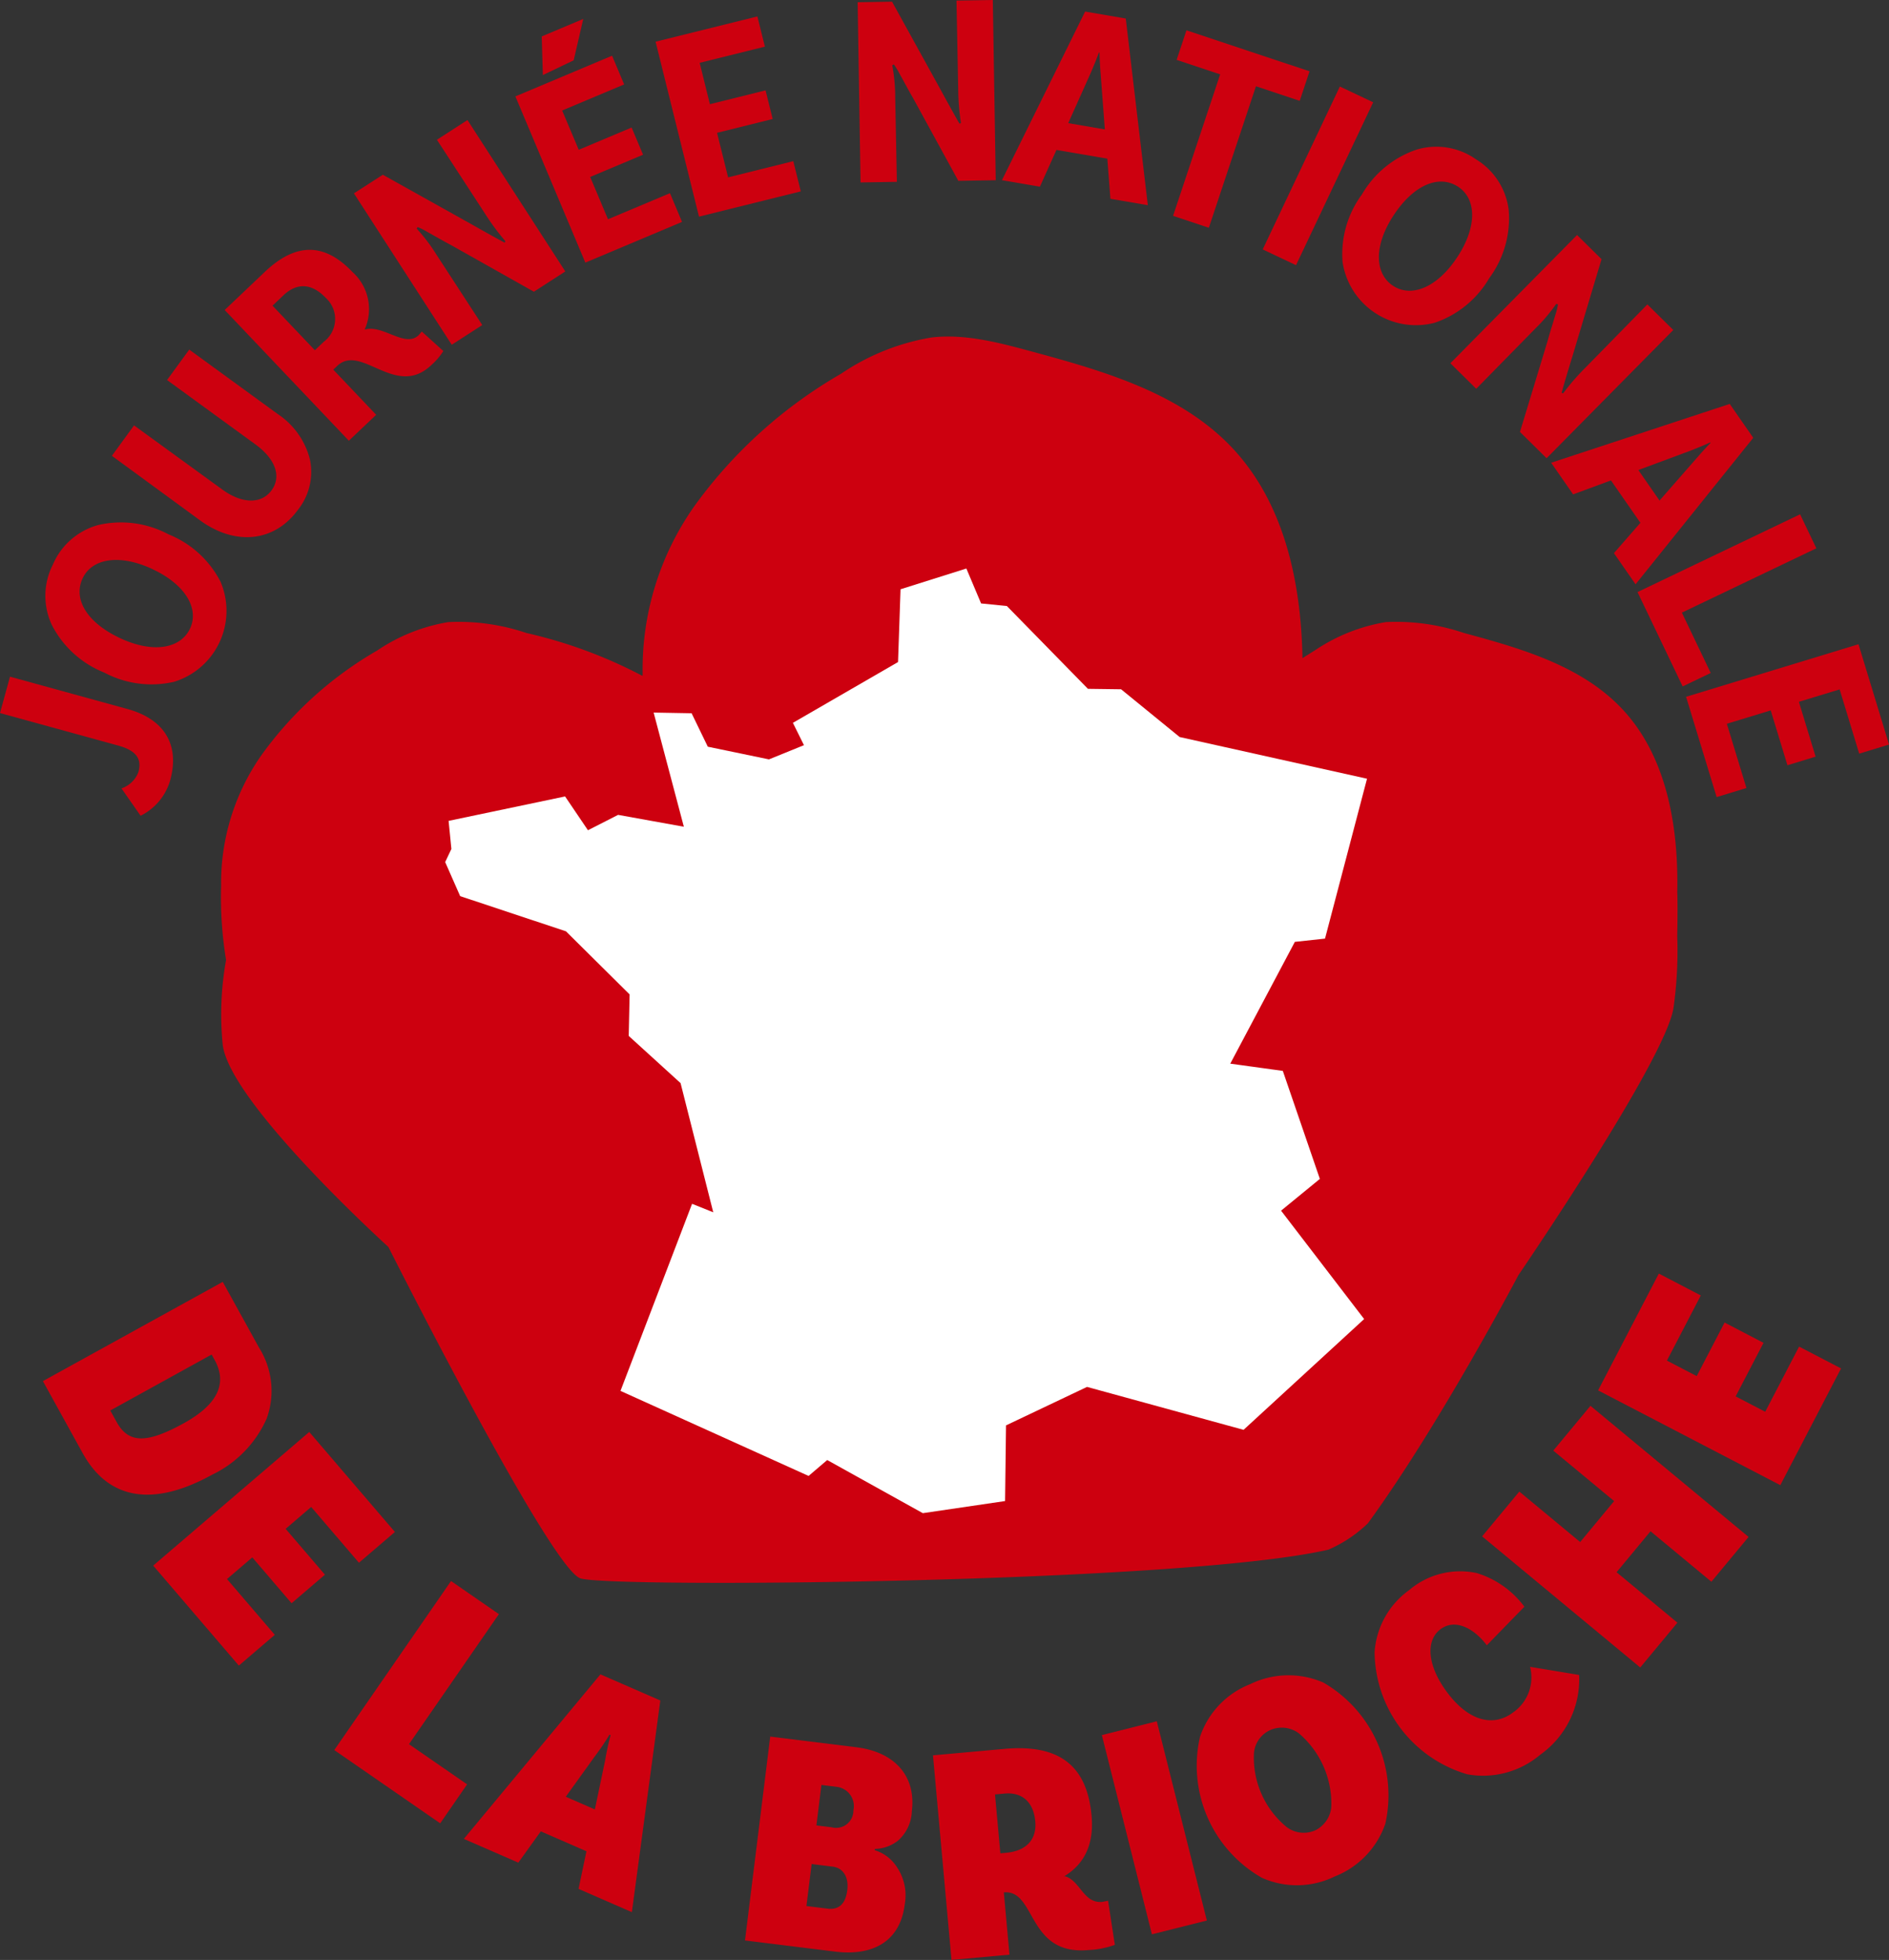
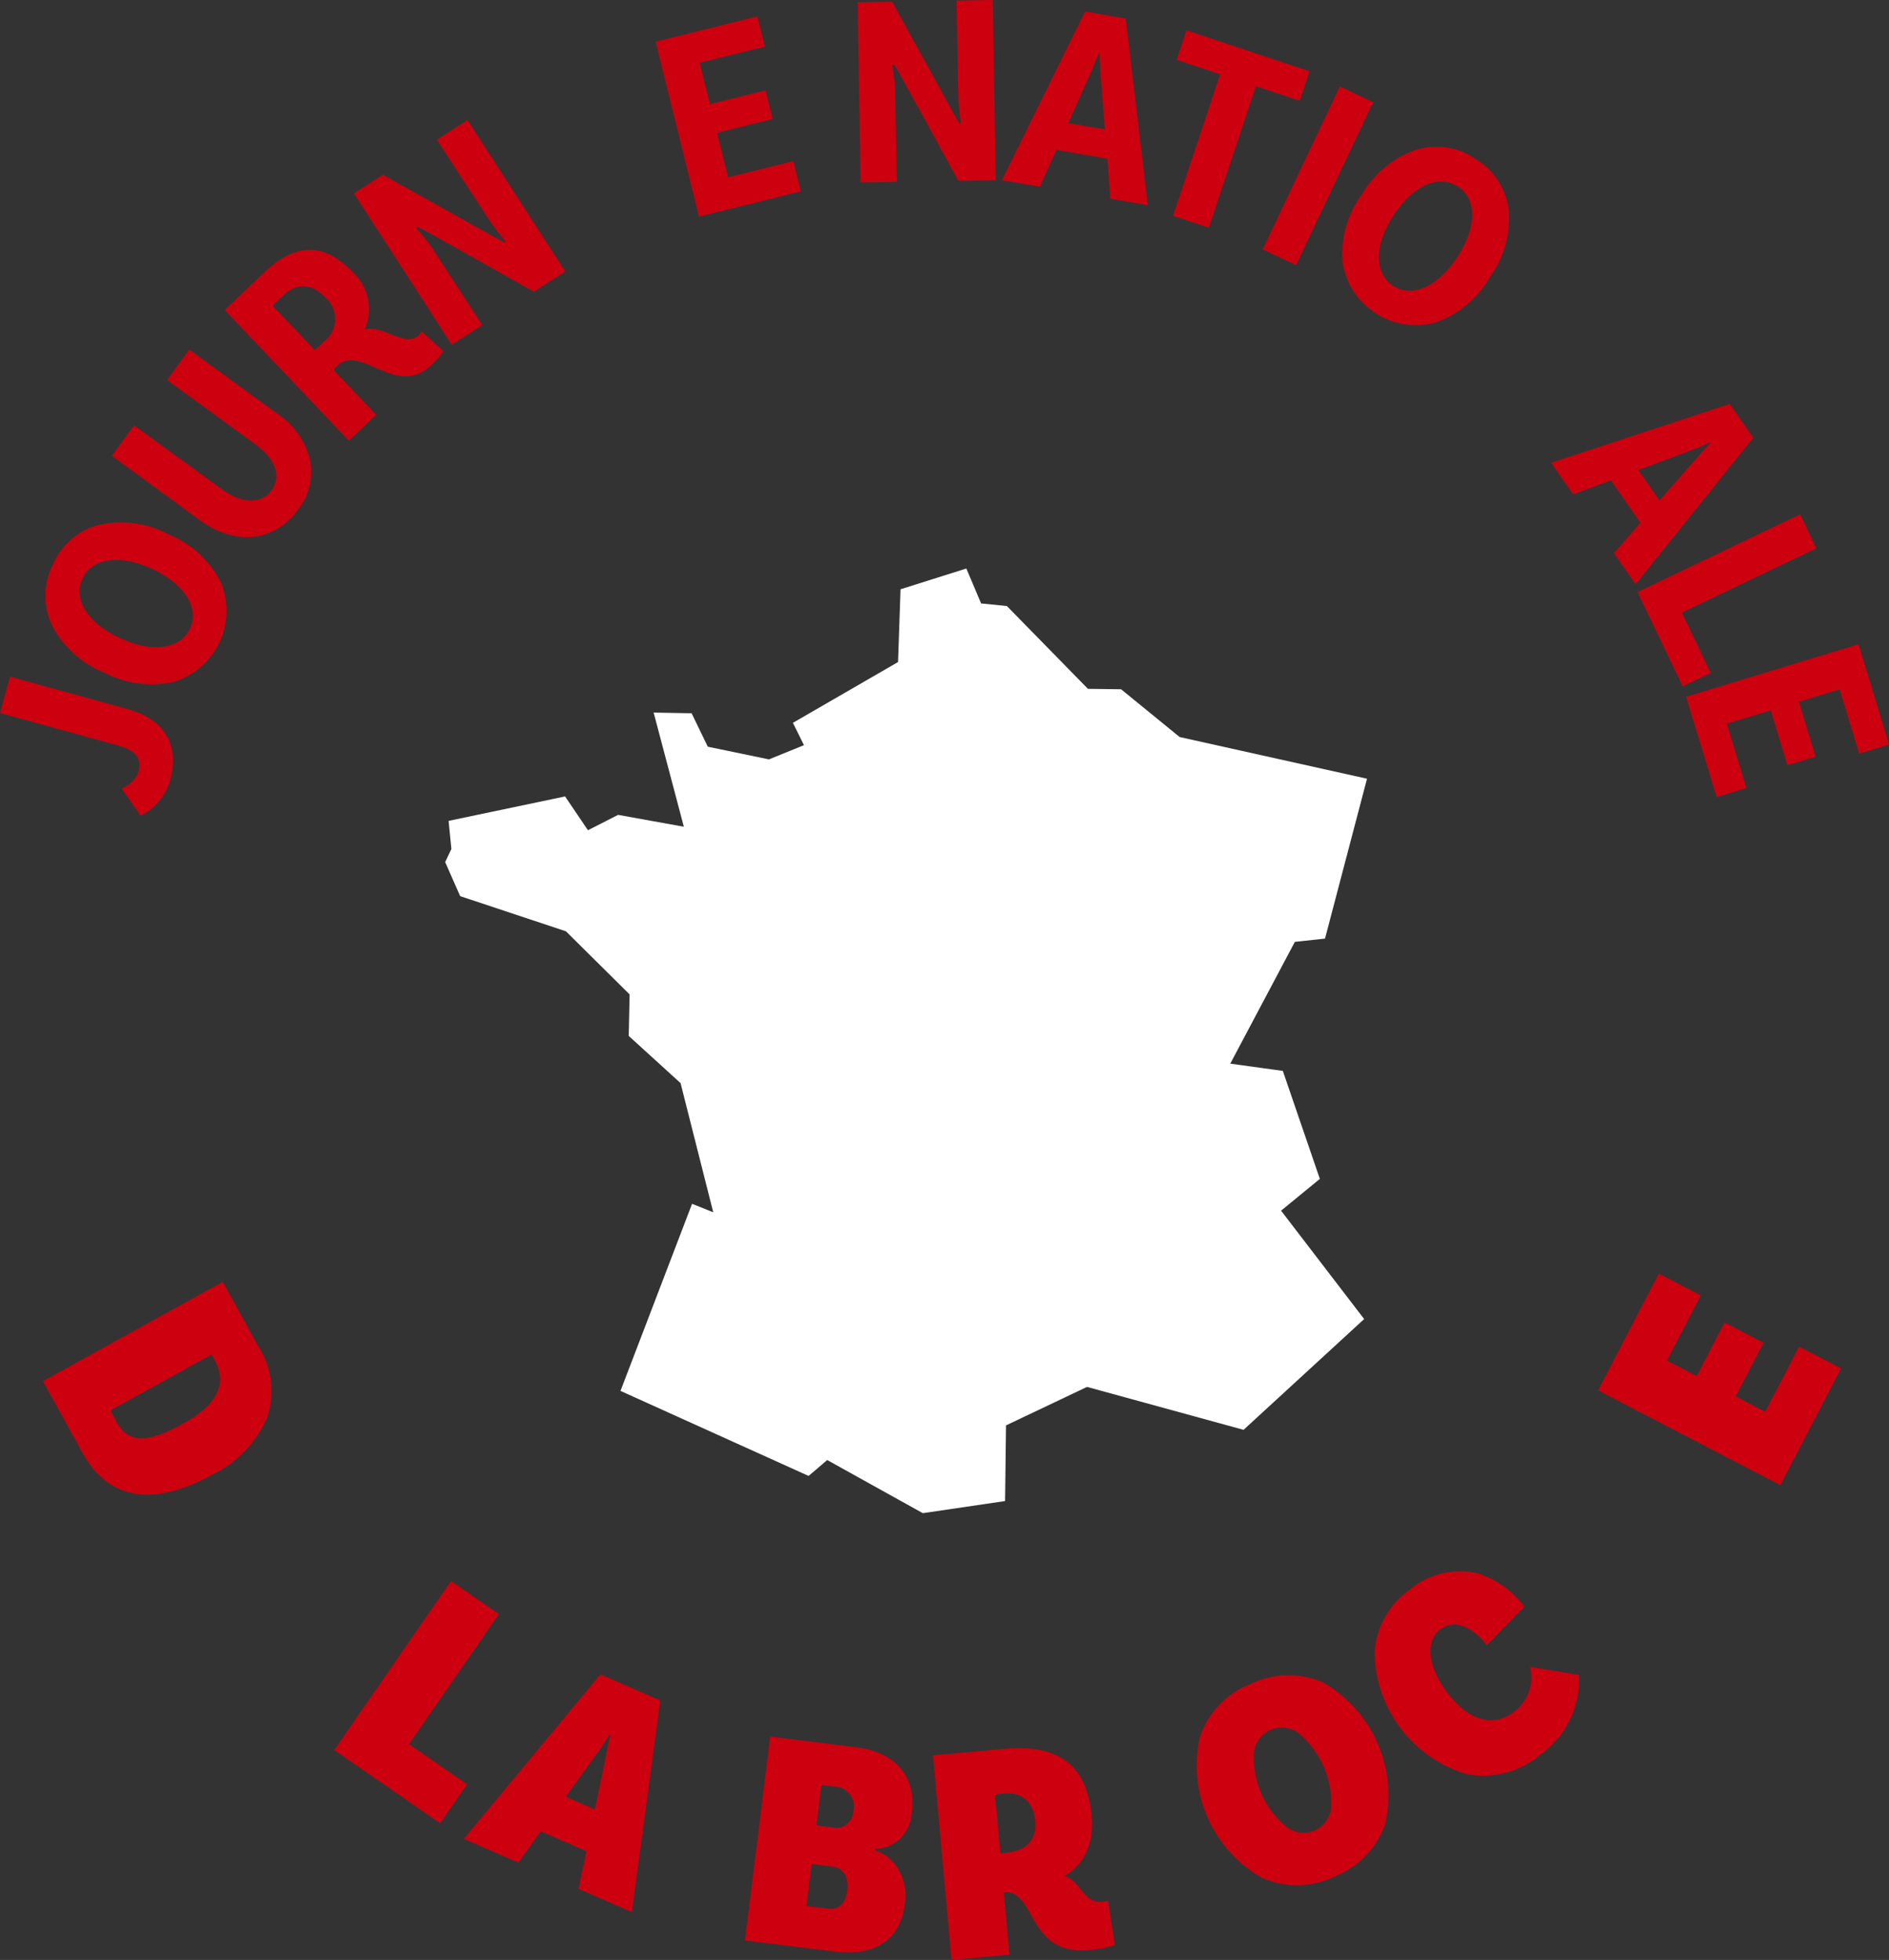
<svg xmlns="http://www.w3.org/2000/svg" width="167.622" height="173.918" viewBox="0 0 167.622 173.918">
  <rect x="0" y="0" width="167.622" height="173.918" fill="#333333" stroke="none" />
  <defs>
    <clipPath id="clip-path">
      <rect id="Rectangle_1557" data-name="Rectangle 1557" width="167.622" height="173.918" fill="none" />
    </clipPath>
  </defs>
  <g id="Groupe_1295" data-name="Groupe 1295" transform="translate(-876.308 -57.541)">
    <g id="Groupe_1264" data-name="Groupe 1264" transform="translate(876.308 57.541)">
      <g id="Groupe_1235" data-name="Groupe 1235" clip-path="url(#clip-path)">
-         <path id="Tracé_396" data-name="Tracé 396" d="M157.089,91.654h.009c.1-5.766-.935-11.938-4.879-16.145-3.605-3.844-8.971-5.382-14.058-6.757a18.757,18.757,0,0,0-6.918-.966,15.866,15.866,0,0,0-6.325,2.525q-.545.332-1.081.681c-.122-6.765-1.62-13.745-6.207-18.636s-11.412-6.847-17.886-8.6c-2.878-.778-5.838-1.563-8.8-1.228A20.169,20.169,0,0,0,82.9,45.745,41.765,41.765,0,0,0,69.88,57.491a25.088,25.088,0,0,0-4.592,14.985h-.012c0,.03,0,.059,0,.088a42.071,42.071,0,0,0-10.307-3.811,18.753,18.753,0,0,0-6.918-.966,15.863,15.863,0,0,0-6.324,2.525,32.821,32.821,0,0,0-10.232,9.233,19.721,19.721,0,0,0-3.609,11.778h-.009a34.687,34.687,0,0,0,.444,6.447,27.161,27.161,0,0,0-.29,7.578c.735,5.241,14.694,17.887,14.694,17.887S57,151.6,59.742,152.636c2.311.877,53.432.464,66.4-2.542a11.785,11.785,0,0,0,3.5-2.337c6.3-8.623,13.358-22.022,13.358-22.022s12.981-18.983,13.756-23.68a36.266,36.266,0,0,0,.336-6.4s.056-2.657,0-4" transform="translate(-8.261 -12.584)" fill="#cd000f" />
        <path id="Tracé_397" data-name="Tracé 397" d="M10.781,95.257a2.439,2.439,0,0,0,1.5-1.447c.328-1.192-.2-1.916-1.815-2.36L0,88.57l.887-3.226,10.424,2.869c3.342.92,4.64,3.238,3.792,6.323a5.085,5.085,0,0,1-2.627,3.149Z" transform="translate(0 -25.297)" fill="#cd000f" />
        <path id="Tracé_398" data-name="Tracé 398" d="M10.432,66.105a8.944,8.944,0,0,1,6.216.832,8.921,8.921,0,0,1,4.619,4.207,6.585,6.585,0,0,1-4.129,8.879,8.916,8.916,0,0,1-6.193-.822A8.933,8.933,0,0,1,6.3,74.984a6.1,6.1,0,0,1,.087-5.359,6.132,6.132,0,0,1,4.042-3.519m4.784,3.909c-2.923-1.359-5.362-.943-6.189.837-.849,1.824.371,3.915,3.338,5.3s5.382.9,6.2-.859c.827-1.78-.426-3.913-3.348-5.273" transform="translate(-1.697 -19.521)" fill="#cd000f" />
        <path id="Tracé_399" data-name="Tracé 399" d="M19.006,46.79l1.969-2.7,7.837,5.708a6.844,6.844,0,0,1,2.873,4.041,5.4,5.4,0,0,1-1.067,4.471c-2.054,2.821-5.51,3.243-8.684.932l-7.823-5.727,1.969-2.7L23.9,56.5c1.8,1.313,3.5,1.289,4.383.074s.364-2.764-1.439-4.076Z" transform="translate(-4.183 -13.067)" fill="#cd000f" />
        <path id="Tracé_400" data-name="Tracé 400" d="M45.829,38.762l1.91,1.729a5.7,5.7,0,0,1-1.079,1.258c-3.146,2.988-6.208-1.96-8.334.061l-.352.334,3.806,4.007-2.425,2.3-11.018-11.6,3.55-3.372c2.724-2.588,5.264-2.66,7.8.012a4.428,4.428,0,0,1,1.069,5.1c1.608-.49,3.576,1.652,4.788.5Zm-9.49,1.659.791-.751a2.53,2.53,0,0,0,.186-3.887c-1.252-1.319-2.572-1.37-3.766-.234l-.967.918Z" transform="translate(-8.4 -9.342)" fill="#cd000f" />
        <path id="Tracé_401" data-name="Tracé 401" d="M54.712,15.141l8.68,13.434-2.789,1.8-7.348-4.139c-.474-.241-1.488-.827-2.161-1.2a5.772,5.772,0,0,0-.807-.4l-.083.139a15.324,15.324,0,0,1,1.749,2.3l4.07,6.256-2.707,1.749-8.68-13.434L47.2,19.994l7.808,4.361c1.047.593,2.721,1.532,3.008,1.663l.062-.127a20.645,20.645,0,0,1-1.78-2.4L52,16.89Z" transform="translate(-13.23 -4.488)" fill="#cd000f" />
-         <path id="Tracé_402" data-name="Tracé 402" d="M74.65,8.2l-5.5,2.313L70.621,14l4.692-1.975,1.016,2.413L71.637,16.41l1.58,3.754,5.5-2.313L79.786,20.4l-8.58,3.612L65,9.263l8.579-3.612Zm-3.629-5.81-.849,3.671L67.437,7.369l-.1-3.429Z" transform="translate(-19.266 -0.708)" fill="#cd000f" />
        <path id="Tracé_403" data-name="Tracé 403" d="M92.38,4.753,86.593,6.189,87.5,9.859l4.94-1.226.631,2.541L88.135,12.4l.981,3.952L94.9,14.915l.666,2.681-9.033,2.242L82.681,4.314l9.033-2.242Z" transform="translate(-24.507 -0.614)" fill="#cd000f" />
        <path id="Tracé_404" data-name="Tracé 404" d="M120.158,0l.262,15.993-3.32.054-4.048-7.4c-.274-.456-.824-1.49-1.2-2.162a5.92,5.92,0,0,0-.474-.768l-.144.075a15.217,15.217,0,0,1,.265,2.881l.147,7.463-3.223.052L108.164.2l3.053-.051,4.321,7.831c.575,1.057,1.5,2.738,1.673,3l.12-.075a20.572,20.572,0,0,1-.242-2.977L116.935.053Z" transform="translate(-32.061)" fill="#cd000f" />
        <path id="Tracé_405" data-name="Tracé 405" d="M135.989,18.074l-.275-3.562-4.514-.774L129.73,17l-3.368-.577,7.381-14.964,3.607.618,1.958,16.563Zm-3.743-6.714,3.248.557-.376-4.983c-.072-.872-.089-1.49-.1-1.836l-.048-.008c-.141.393-.363.97-.69,1.726Z" transform="translate(-37.455 -0.433)" fill="#cd000f" />
        <path id="Tracé_406" data-name="Tracé 406" d="M147.945,20.287l4.179-12.556-3.863-1.285.872-2.622L160.056,7.46l-.872,2.622L155.3,8.787l-4.18,12.556Z" transform="translate(-43.852 -1.133)" fill="#cd000f" />
        <rect id="Rectangle_1555" data-name="Rectangle 1555" width="15.994" height="3.271" transform="translate(112.048 22.132) rotate(-64.659)" fill="#cd000f" />
        <path id="Tracé_407" data-name="Tracé 407" d="M184.046,24.141a8.936,8.936,0,0,1-1.729,6.026,8.912,8.912,0,0,1-4.834,3.956,6.582,6.582,0,0,1-8.18-5.378,8.915,8.915,0,0,1,1.716-6.006,8.935,8.935,0,0,1,4.847-3.976,6.1,6.1,0,0,1,5.288.867,6.127,6.127,0,0,1,2.892,4.511M179.483,28.3c1.77-2.693,1.715-5.166.074-6.244-1.68-1.1-3.926-.2-5.723,2.53s-1.674,5.193-.054,6.258c1.64,1.078,3.932.15,5.7-2.543" transform="translate(-50.168 -5.484)" fill="#cd000f" />
-         <path id="Tracé_408" data-name="Tracé 408" d="M202.7,38.068,191.457,49.448l-2.363-2.332,2.451-8.069c.134-.515.487-1.631.705-2.369a5.98,5.98,0,0,0,.217-.875l-.154-.051a15.259,15.259,0,0,1-1.872,2.205l-5.227,5.328-2.294-2.265L194.16,29.64l2.173,2.145-2.568,8.567c-.353,1.15-.907,2.987-.973,3.3l.137.034a20.486,20.486,0,0,1,1.956-2.257L200.4,35.8Z" transform="translate(-54.219 -8.786)" fill="#cd000f" />
        <path id="Tracé_409" data-name="Tracé 409" d="M201.2,64.184l2.349-2.692-2.612-3.762-3.358,1.239-1.948-2.806,15.845-5.219,2.087,3.006-10.443,13Zm2.167-7.374,1.879,2.707,3.29-3.759c.572-.663,1-1.107,1.238-1.361l-.027-.039c-.38.175-.946.421-1.714.718Z" transform="translate(-57.987 -15.1)" fill="#cd000f" />
        <path id="Tracé_410" data-name="Tracé 410" d="M210.455,73.589l2.562,5.355-2.491,1.193-4.006-8.372,14.427-6.9,1.442,3.016Z" transform="translate(-61.214 -19.226)" fill="#cd000f" />
        <path id="Tracé_411" data-name="Tracé 411" d="M228.007,90.96l-1.738-5.7-3.616,1.1,1.484,4.867-2.5.763-1.483-4.867-3.894,1.187,1.738,5.7-2.642.806-2.713-8.9,15.3-4.663,2.712,8.9Z" transform="translate(-63.028 -24.084)" fill="#cd000f" />
        <path id="Tracé_412" data-name="Tracé 412" d="M24.585,167.5a7.2,7.2,0,0,1,.678,6.313,10.056,10.056,0,0,1-4.828,4.967c-5.15,2.842-9.164,2.313-11.5-1.917l-3.523-6.384,15.957-8.807ZM11.95,174.1c1.054,1.91,2.65,1.944,5.962.116,2.974-1.641,3.9-3.508,2.738-5.613l-.267-.483-8.994,4.965Z" transform="translate(-1.604 -47.922)" fill="#cd000f" />
-         <path id="Tracé_413" data-name="Tracé 413" d="M37.58,192.206l-4.239-4.95-2.266,1.94,3.485,4.07L31.6,195.8l-3.484-4.07-2.244,1.922,4.239,4.95-3.189,2.731-7.6-8.874L33.17,180.6l7.6,8.874Z" transform="translate(-5.728 -53.532)" fill="#cd000f" />
        <path id="Tracé_414" data-name="Tracé 414" d="M48.786,213.878l5.157,3.565L51.555,220.9l-9.4-6.5L52.517,199.4l4.248,2.937Z" transform="translate(-12.494 -59.104)" fill="#cd000f" />
        <path id="Tracé_415" data-name="Tracé 415" d="M68.679,230.208l.7-3.339-4.05-1.766-1.995,2.776L58.5,225.771l12.119-14.6,5.316,2.318-2.525,18.783Zm-1.134-8.176,2.581,1.126.92-4.39a22.341,22.341,0,0,1,.478-2.2l-.1-.044a21.169,21.169,0,0,1-1.274,1.885Z" transform="translate(-17.341 -62.593)" fill="#cd000f" />
        <path id="Tracé_416" data-name="Tracé 416" d="M105.474,229.1a3.582,3.582,0,0,1,1.982,1.525,4.467,4.467,0,0,1,.678,3.284c-.393,3.18-2.686,4.62-6.2,4.186l-7.975-.987,2.239-18.09,7.647.947c3.481.431,5.3,2.631,4.92,5.674a3.652,3.652,0,0,1-1.214,2.6,3.432,3.432,0,0,1-2.069.746Zm-4.2,5.184c1.015.126,1.61-.413,1.763-1.646.138-1.123-.342-1.962-1.3-2.081l-1.864-.231-.462,3.728Zm.809-10.809-1.342-.166-.445,3.59,1.345.167a1.537,1.537,0,0,0,1.939-1.513,1.722,1.722,0,0,0-1.5-2.078" transform="translate(-27.852 -64.918)" fill="#cd000f" />
        <path id="Tracé_417" data-name="Tracé 417" d="M133.205,234.02l.6,3.911a7.748,7.748,0,0,1-2.343.462c-5.473.5-4.618-5.378-7.507-5.116l.5,5.528-5.143.466-1.644-18.154,6.326-.572c4.813-.436,7.338,1.416,7.747,5.926.227,2.5-.609,4.3-2.477,5.409l.108-.037c1.365.376,1.634,2.431,3.312,2.28Zm-10.033-9.435.474,5.226.523-.048c1.76-.159,2.723-1.162,2.576-2.784-.157-1.733-1.179-2.611-2.719-2.471Z" transform="translate(-34.879 -65.353)" fill="#cd000f" />
-         <rect id="Rectangle_1556" data-name="Rectangle 1556" width="5.026" height="18.229" transform="translate(97.774 153.966) rotate(-14.105)" fill="#cd000f" />
        <path id="Tracé_418" data-name="Tracé 418" d="M155.63,212.069a7.735,7.735,0,0,1,6.487-.136,11.562,11.562,0,0,1,5.5,12.516,7.733,7.733,0,0,1-4.487,4.687,7.631,7.631,0,0,1-6.461.125,11.446,11.446,0,0,1-5.5-12.515,7.632,7.632,0,0,1,4.461-4.676m5.712,13A2.573,2.573,0,0,0,162.817,223a8.192,8.192,0,0,0-2.89-6.574,2.543,2.543,0,0,0-2.508-.286,2.468,2.468,0,0,0-1.461,2.03,7.959,7.959,0,0,0,2.889,6.574,2.5,2.5,0,0,0,2.494.322" transform="translate(-44.685 -62.626)" fill="#cd000f" />
        <path id="Tracé_419" data-name="Tracé 419" d="M182.366,198.3a8.278,8.278,0,0,1,4.276,3l-3.332,3.422c-1.15-1.519-2.821-2.4-4.12-1.418-1.343,1.017-1.162,3.269.637,5.647,1.982,2.62,4.16,2.981,5.811,1.732a3.778,3.778,0,0,0,1.507-4.049l4.355.721a8.2,8.2,0,0,1-3.443,7.073,7.859,7.859,0,0,1-6.471,1.745,11.419,11.419,0,0,1-8.236-10.839,7.378,7.378,0,0,1,3.069-5.508,6.981,6.981,0,0,1,5.947-1.522" transform="translate(-51.375 -58.725)" fill="#cd000f" />
-         <path id="Tracé_420" data-name="Tracé 420" d="M193.238,181.277l3.3-3.975,14.03,11.635-3.3,3.975-5.4-4.478-3.014,3.635,5.4,4.477-3.3,3.976-14.03-11.635,3.3-3.975,5.4,4.478,3.014-3.635Z" transform="translate(-55.407 -52.554)" fill="#cd000f" />
+         <path id="Tracé_420" data-name="Tracé 420" d="M193.238,181.277Z" transform="translate(-55.407 -52.554)" fill="#cd000f" />
        <path id="Tracé_421" data-name="Tracé 421" d="M210.662,162.565l-3.007,5.782,2.645,1.376,2.472-4.753,3.455,1.8-2.472,4.753,2.622,1.364,3.007-5.782,3.724,1.937L217.717,179.4l-16.169-8.411,5.39-10.364Z" transform="translate(-59.74 -47.611)" fill="#cd000f" />
        <path id="Tracé_422" data-name="Tracé 422" d="M116.122,82.416l-2.942-.039-7.193-7.348L103.7,74.8l-1.307-3.1-5.841,1.842L96.33,80,87,85.395l.982,1.981-3.106,1.262-5.427-1.126-1.437-2.968-3.369-.06,2.681,10.13L71.49,93.561l-2.676,1.364-2.029-3L56.449,94.094l.247,2.493-.551,1.164,1.33,3.022,9.389,3.122,5.647,5.6-.078,3.683,4.6,4.186,2.9,11.464-1.88-.752-6.351,16.6,16.691,7.546,1.653-1.41,8.483,4.714,7.3-1.075.083-6.714,7.188-3.415,13.891,3.809,10.7-9.83-7.372-9.618,3.442-2.818-3.287-9.584-4.663-.643,5.731-10.808,2.676-.288,3.728-14.188-16.627-3.7Z" transform="translate(-16.642 -21.252)" fill="#fff" />
      </g>
    </g>
  </g>
</svg>